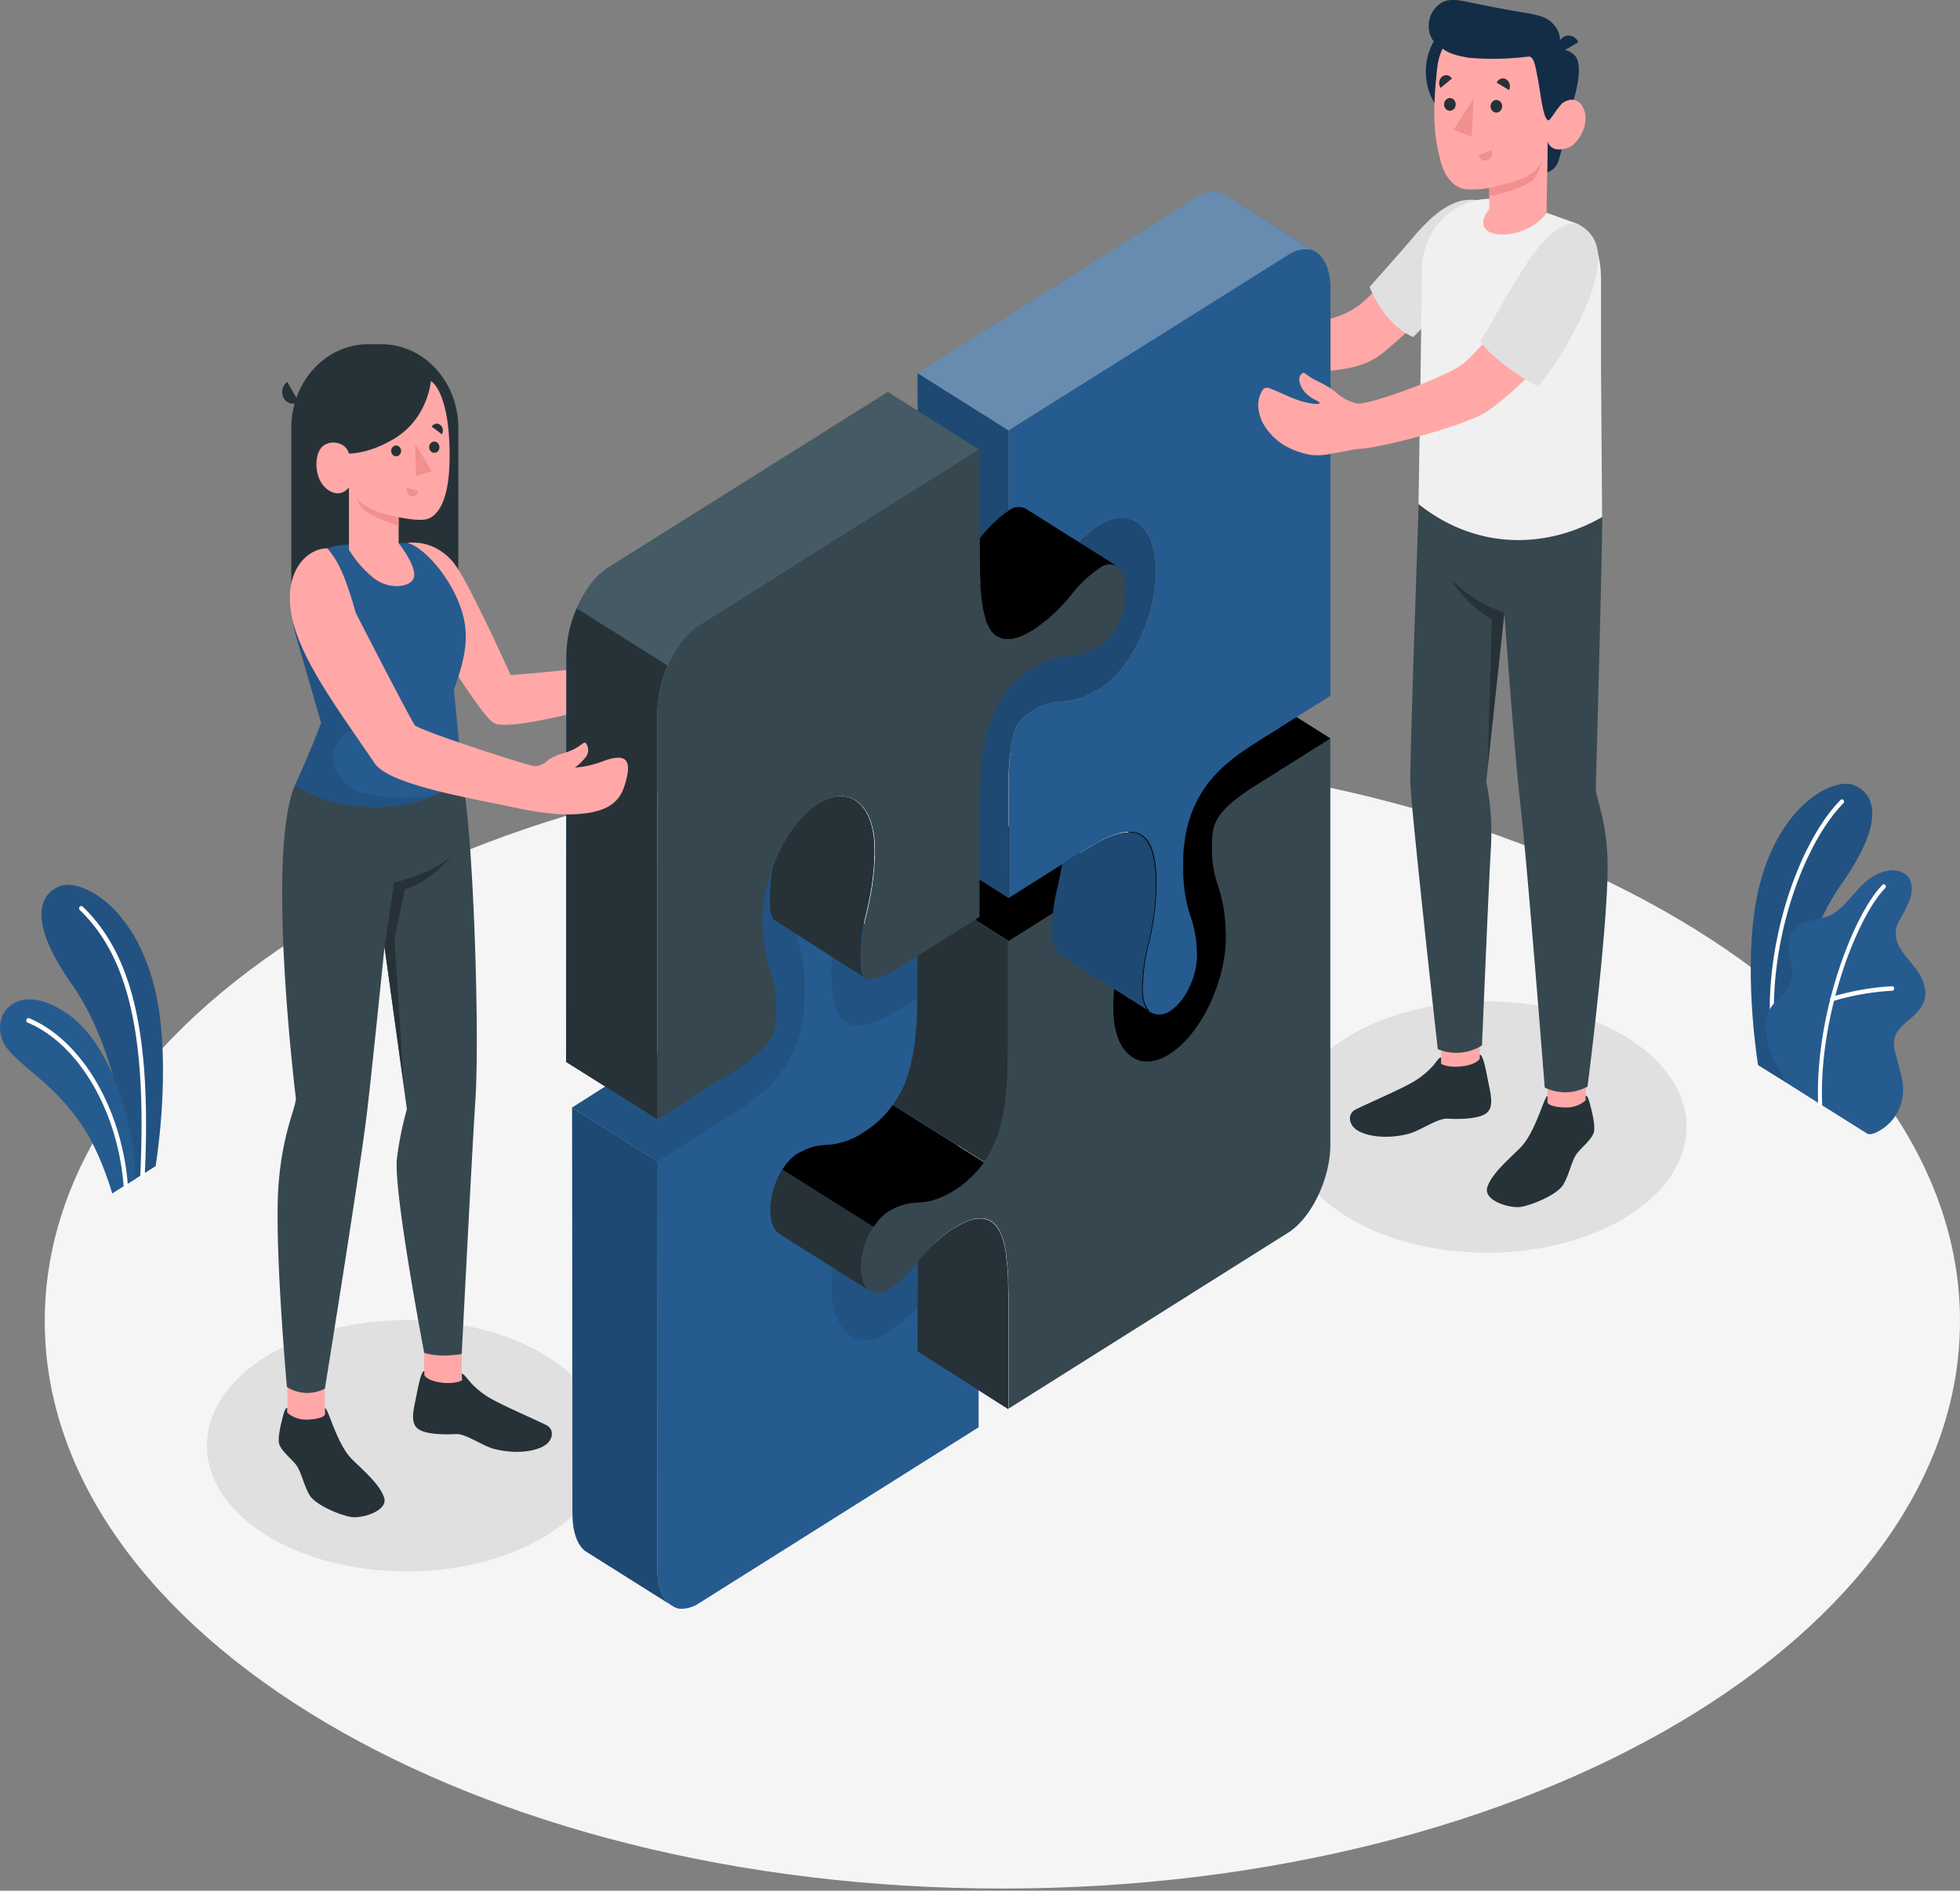
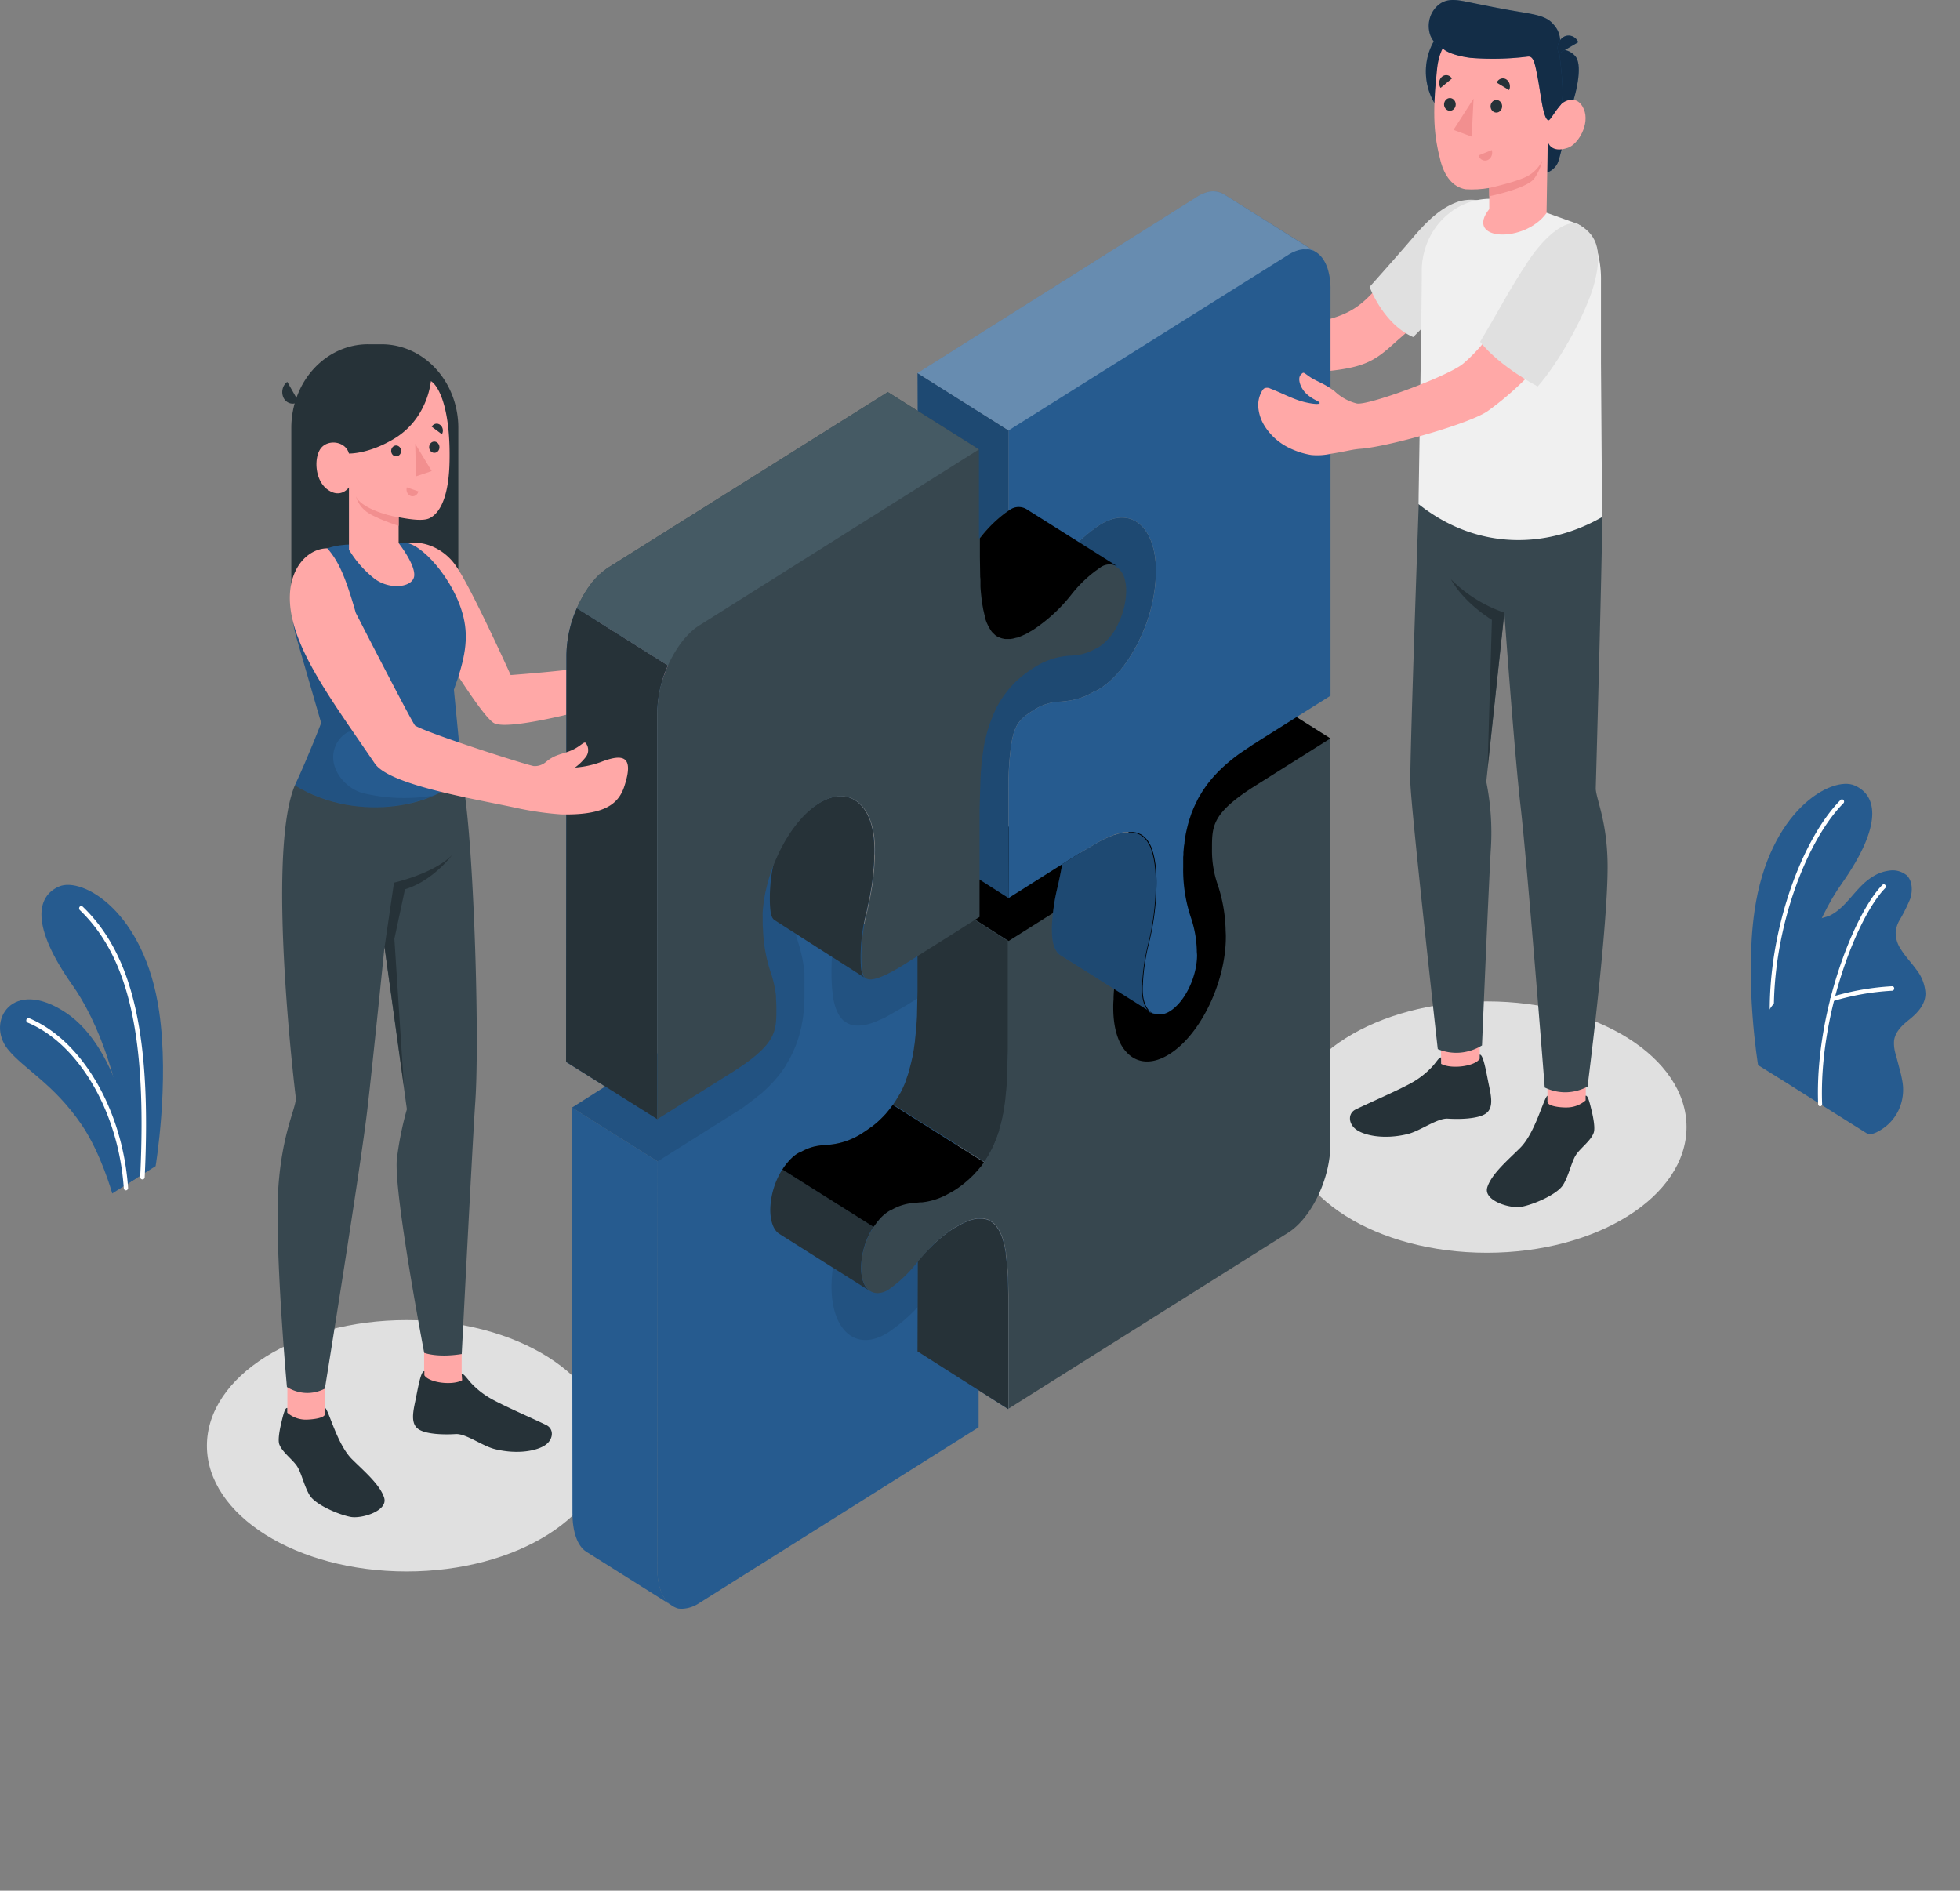
<svg xmlns="http://www.w3.org/2000/svg" width="198" height="191" fill="none">
  <rect width="100%" height="100%" fill="#808080" stroke="none" />
-   <path d="M101.26 190.782c53.428 0 96.74-25.666 96.74-57.326 0-31.661-43.312-57.326-96.74-57.326S4.52 101.795 4.52 133.456c0 31.66 43.312 57.326 96.74 57.326z" fill="#F5F5F5" />
  <path d="M150.202 126.553c11.141 0 20.173-5.684 20.173-12.696 0-7.013-9.032-12.697-20.173-12.697-11.142 0-20.174 5.684-20.174 12.697 0 7.012 9.032 12.696 20.174 12.696zM41.075 158.75c11.142 0 20.174-5.685 20.174-12.697s-9.032-12.696-20.174-12.696c-11.14 0-20.173 5.684-20.173 12.696s9.032 12.697 20.173 12.697z" fill="#E0E0E0" />
  <path d="M180.518 109.415l-2.916-1.815s-1.397-8.397-.354-15.61c1.47-10.146 7.807-13.65 10.112-12.64 2.306 1.009 2.842 4.017-1.297 9.9-2.47 3.438-5.606 10.745-5.545 20.165z" fill="#265B8F" />
-   <path opacity=".1" d="M180.518 109.415l-2.916-1.815s-1.397-8.397-.354-15.61c1.47-10.146 7.807-13.65 10.112-12.64 2.306 1.009 2.842 4.017-1.297 9.9-2.47 3.438-5.606 10.745-5.545 20.165z" fill="#000" />
  <path d="M179.129 105.285h.03a.21.21 0 00.141-.082.243.243 0 00.045-.168c-.951-9.533 2.829-19.801 6.877-23.889a.237.237 0 00.067-.159.24.24 0 00-.056-.164.202.202 0 00-.146-.073.2.2 0 00-.15.061c-4.118 4.144-7.972 14.616-7.007 24.276a.24.24 0 00.067.138.2.2 0 00.132.06z" fill="#fff" />
  <path d="M188.602 114.502c.459.288 1.406-.339 1.769-.608a4.656 4.656 0 001.462-1.824 4.87 4.87 0 00.368-2.697 12.564 12.564 0 00-.312-1.415c-.125-.471-.246-.942-.367-1.39a3.782 3.782 0 01-.186-1.415c.108-.943.865-1.617 1.587-2.192.779-.637 1.592-1.476 1.588-2.621a4.266 4.266 0 00-.926-2.4c-.502-.693-1.099-1.306-1.553-2.037a2.96 2.96 0 01-.528-1.782 3.04 3.04 0 01.355-1.108c.426-.71.8-1.455 1.116-2.23.255-.802.221-1.801-.355-2.358a2.314 2.314 0 00-.86-.434 2.21 2.21 0 00-.948-.037 3.97 3.97 0 00-1.682.641c-1.67 1.014-2.621 3.168-4.39 3.946a17.55 17.55 0 01-2.12.538 2.506 2.506 0 00-1.013.454 2.772 2.772 0 00-.756.866c-.649 1.414.558 3.159.1 4.658-.407 1.33-1.592 1.839-2.254 3.036a3.047 3.047 0 00-.311 1.74 8.95 8.95 0 00.67 2.942c.434.922.93 1.808 1.484 2.65.004.019 7.989 5.035 8.062 5.077z" fill="#265B8F" />
  <path d="M183.869 111.758a.199.199 0 00.147-.071.24.24 0 00.044-.076.237.237 0 00.012-.088c-.341-8.991 3.543-18.916 6.372-21.801a.222.222 0 00.047-.072.253.253 0 00.004-.174.215.215 0 00-.188-.146.194.194 0 00-.149.062c-2.885 2.942-6.847 13.031-6.488 22.159a.233.233 0 00.064.145c.036.038.085.06.135.062z" fill="#fff" />
  <path d="M185.107 101.136h.06a25.535 25.535 0 015.986-1.051.205.205 0 00.143-.074.246.246 0 00.056-.162.223.223 0 00-.064-.16.188.188 0 00-.152-.057c-2.06.113-4.102.472-6.09 1.071a.192.192 0 00-.072.041.246.246 0 00-.075.153c-.002.03.001.06.009.088.013.046.04.085.076.112a.19.19 0 00.123.039z" fill="#fff" />
  <path d="M12.822 119.627l2.898-1.824s1.406-8.397.359-15.611c-1.466-10.146-7.785-13.644-10.108-12.64-2.323 1.004-2.842 4.017 1.297 9.901 2.47 3.437 5.632 10.759 5.554 20.174z" fill="#265B8F" />
-   <path opacity=".1" d="M12.822 119.627l2.898-1.824s1.406-8.397.359-15.611c-1.466-10.146-7.785-13.644-10.108-12.64-2.323 1.004-2.842 4.017 1.297 9.901 2.47 3.437 5.632 10.759 5.554 20.174z" fill="#000" />
  <path d="M14.365 119.142a.211.211 0 01-.148-.078.246.246 0 01-.055-.167c.683-14.145-1.142-22.193-6.108-26.969a.252.252 0 01-.062-.167c0-.062.022-.122.062-.167a.212.212 0 01.154-.068c.057 0 .112.024.153.068 5.074 4.88 6.947 13.059 6.255 27.345a.244.244 0 01-.086.16.217.217 0 01-.078.04.21.21 0 01-.087.003z" fill="#fff" />
  <path d="M13.7 119.071c.06-3.036-1.562-13.093-7.02-16.751-5.46-3.659-8.11.9-5.9 3.663 1.622 2.023 4.64 3.484 7.482 7.666 1.951 2.876 3.076 6.917 3.076 6.917l2.361-1.495z" fill="#265B8F" />
  <path d="M12.722 120.25a.208.208 0 01-.149-.064.245.245 0 01-.068-.158c-.523-7.666-4.515-14.545-9.71-16.723a.22.22 0 01-.12-.125.252.252 0 01.04-.26.216.216 0 01.152-.074.202.202 0 01.084.016c5.359 2.249 9.45 9.293 9.987 17.133a.257.257 0 01-.053.174.218.218 0 01-.15.081h-.013z" fill="#fff" />
  <path d="M122.705 29.643c.658.589 1.41.895 2.275 1.81a5.11 5.11 0 002.012 1.523c.999.434 1.937.306 4.71-.18 3.386-.588 4.844-1.21 6.306-2.569 1.709-1.588 5.532-6.383 7.379-8.265 1.955-1.99 4.641-1.22 4.641-1.22a31.756 31.756 0 01-3.668 8.288c-1.479 2.296-4.243 4.498-5.493 5.63-2.003 1.814-3.067 2.53-7.461 2.894-3.318.273-3.759.358-6.488.273-.982-.033-1.592-.042-3.201-.188a9.083 9.083 0 01-2.063-.392 7.233 7.233 0 01-2.163-.942 6.219 6.219 0 01-2.05-2.509 4.321 4.321 0 01-.38-1.805 2.81 2.81 0 01.597-1.716.716.716 0 01.276-.222.774.774 0 01.602.141c1.038.58 2.084 1.382 3.174 1.84.917.381 1.618.518 1.549.315-.069-.203-.623-.387-1.194-1.09-.571-.702-.714-1.678-.346-1.984.368-.306.346-.226.986.368z" fill="#FFA8A7" />
  <path d="M150.815 20.727a4.702 4.702 0 00-3.361-.4c-1.708.537-3.079 1.753-4.71 3.663-1.63 1.91-4.386 4.993-4.386 4.993s1.359 3.738 4.404 5.068l6.384-6.436 1.669-6.888z" fill="#E0E0E0" />
  <path d="M160.196 106.157h-3.871v7.223h3.871v-7.223zm-10.713 1.82l-3.866.147-.195-7.643 4.061-.146v7.642z" fill="#FFA8A7" />
  <path d="M161.858 52.236c0 4.026-.654 27.458-.654 27.458.087 1.16 1.112 3.22 1.194 7.397.113 6.054-2.024 22.678-2.024 22.678a4.76 4.76 0 01-2.153.573 4.727 4.727 0 01-2.172-.479s-1.756-22.536-2.453-28.528c-.605-5.234-1.63-19.444-1.63-19.444l-1.821 17.077c.443 2.2.601 4.456.467 6.704-.182 2.772-.9 19.939-.9 19.939a4.97 4.97 0 01-2.196.728 4.872 4.872 0 01-2.272-.356s-2.729-24.474-2.772-27.015c-.052-2.9 1.007-32.503 1.007-32.503l18.379 5.77z" fill="#37474F" />
  <path d="M159.301 22.599c.853.412 1.522 1.172 1.865 2.117a10.7 10.7 0 01.566 3.644v8.265l.113 15.61c-5.558 3.192-12.617 3.404-18.547-1.315 0 0 .333-20.09.333-23.375v-.472c.216-4.715 4.455-7.916 8.65-6.747l3.521 1.01 3.521 1.263h-.022z" fill="#F0F0F0" />
-   <path d="M150.584 12.878c2.86-.735 4.631-3.859 3.956-6.976-.675-3.117-3.541-5.047-6.4-4.312-2.86.736-4.631 3.86-3.956 6.976.675 3.118 3.54 5.048 6.4 4.312z" fill="#265B8F" />
+   <path d="M150.584 12.878c2.86-.735 4.631-3.859 3.956-6.976-.675-3.117-3.541-5.047-6.4-4.312-2.86.736-4.631 3.86-3.956 6.976.675 3.118 3.54 5.048 6.4 4.312" fill="#265B8F" />
  <path opacity=".5" d="M150.584 12.878c2.86-.735 4.631-3.859 3.956-6.976-.675-3.117-3.541-5.047-6.4-4.312-2.86.736-4.631 3.86-3.956 6.976.675 3.118 3.54 5.048 6.4 4.312z" fill="#000" />
  <path d="M158.556 11.345s-.865 4.418-1.206 5.139a1.884 1.884 0 01-1.06.943l.061-3.107 2.205-2.975z" fill="#265B8F" />
  <path opacity=".5" d="M158.556 11.345s-.865 4.418-1.206 5.139a1.884 1.884 0 01-1.06.943l.061-3.107 2.205-2.975z" fill="#000" />
  <path d="M157.475 5.023c.302-.039.608-.001.894.109.287.11.546.29.758.527.71.787.312 3.263-.57 5.686l-1.622.207.54-6.53z" fill="#265B8F" />
  <path opacity=".5" d="M157.475 5.023c.302-.039.608-.001.894.109.287.11.546.29.758.527.71.787.312 3.263-.57 5.686l-1.622.207.54-6.53z" fill="#000" />
  <path d="M156.446 11.552c.324.213.791-.471 1.189-.942.398-.472 1.73-1.085 2.366.42.636 1.503-.575 3.55-1.609 3.903-1.778.608-2.042-.637-2.042-.637l-.116 7.223c-2.211 3.088-8.344 2.83-5.788-.4v-2.127c-.792.137-1.595.181-2.396.132-1.297-.221-2.132-1.343-2.53-2.885-.636-2.48-.865-4.48-.337-9.354.592-5.342 6.293-5.398 9.372-3.3 3.08 2.098 1.891 7.967 1.891 7.967z" fill="#FFA8A7" />
  <path d="M156.447 12.146c.165 0 .788-1.122 1.19-1.522.562-.557-.16-5.601-.16-5.601a2.59 2.59 0 00.079-1.364 2.449 2.449 0 00-.62-1.187c-.77-.943-2.054-1.023-4.252-1.414-1.15-.198-2.898-.547-4.048-.783-1.371-.278-2.509-.57-3.46.349a2.693 2.693 0 00-.772 1.368 2.866 2.866 0 00.097 1.602 2.614 2.614 0 001.354 1.39s.597.58 2.681.859a28.39 28.39 0 005.77-.123c.606-.09.736.552 1.06 2.292.294 1.532.532 4.125 1.081 4.134z" fill="#265B8F" />
  <path opacity=".5" d="M156.447 12.146c.165 0 .788-1.122 1.19-1.522.562-.557-.16-5.601-.16-5.601a2.59 2.59 0 00.079-1.364 2.449 2.449 0 00-.62-1.187c-.77-.943-2.054-1.023-4.252-1.414-1.15-.198-2.898-.547-4.048-.783-1.371-.278-2.509-.57-3.46.349a2.693 2.693 0 00-.772 1.368 2.866 2.866 0 00.097 1.602 2.614 2.614 0 001.354 1.39s.597.58 2.681.859a28.39 28.39 0 005.77-.123c.606-.09.736.552 1.06 2.292.294 1.532.532 4.125 1.081 4.134z" fill="#000" />
  <path d="M157.472 5.414l1.968-1.15a1.177 1.177 0 00-.261-.374 1.055 1.055 0 00-.373-.234.999.999 0 00-.841.07 1.263 1.263 0 00-.557.736c-.092.315-.069.655.064.952z" fill="#265B8F" />
  <path opacity=".5" d="M157.472 5.414l1.968-1.15a1.177 1.177 0 00-.261-.374 1.055 1.055 0 00-.373-.234.999.999 0 00-.841.07 1.263 1.263 0 00-.557.736c-.092.315-.069.655.064.952z" fill="#000" />
  <path d="M150.434 18.992s2.919-.641 3.94-1.235a3.513 3.513 0 001.427-1.528 5.17 5.17 0 01-.8 1.792c-.748 1.042-4.55 1.806-4.55 1.806l-.017-.835z" fill="#F28F8F" />
  <path d="M150.577 10.756a.683.683 0 00.107.348c.066.102.158.18.265.226a.539.539 0 00.336.029.575.575 0 00.295-.179.656.656 0 00.155-.326.698.698 0 00-.036-.365.633.633 0 00-.215-.283.551.551 0 00-.323-.106.573.573 0 00-.415.197.685.685 0 00-.169.459zm.618-2.41l1.255.755a.885.885 0 00.051-.606.81.81 0 00-.345-.479.64.64 0 00-.545-.059.689.689 0 00-.245.149.767.767 0 00-.171.24z" fill="#263238" />
  <path d="M150.698 15.16l-1.337.546c.03.097.078.186.14.263a.703.703 0 00.223.182.657.657 0 00.546.027.78.78 0 00.401-.416.88.88 0 00.027-.603z" fill="#F28F8F" />
  <path d="M145.53 8.88l1.142-.944a.743.743 0 00-.197-.217.632.632 0 00-.54-.105.667.667 0 00-.254.129.834.834 0 00-.288.534.869.869 0 00.137.602zm.35 1.692a.67.67 0 00.11.35c.067.102.16.18.268.225a.543.543 0 00.338.027.578.578 0 00.295-.18.664.664 0 00.155-.33.696.696 0 00-.037-.366.631.631 0 00-.216-.284.554.554 0 00-.325-.107.562.562 0 00-.421.199.69.69 0 00-.167.466z" fill="#263238" />
  <path d="M148.86 9.968l-.191 3.838-1.838-.683 2.029-3.155z" fill="#F28F8F" />
  <path d="M156.325 111.296v-.603c-.372.179-1.232 3.772-2.768 5.28-1.22 1.217-2.885 2.617-3.309 3.97-.424 1.353 2.319 2.183 3.46 1.966 1.324-.259 3.621-1.273 4.2-2.216.58-.943.844-2.333 1.298-3.026.454-.694 1.548-1.462 1.799-2.264.139-.438-.026-1.414-.22-2.211-.195-.797-.372-1.565-.606-1.499v.471a2.908 2.908 0 01-1.938.712c-.549.015-1.92-.108-1.916-.58zm-10.748-4.474c-.203 0-.368.316-.809.839a8.508 8.508 0 01-2.275 1.787c-1.449.788-4.269 2.004-5.545 2.631-.796.391-.757 1.443.065 2.037.822.594 2.811 1.028 5.19.448 1.298-.321 2.993-1.627 4.066-1.556 1.073.071 3.075.052 3.867-.542.791-.594.475-1.863.251-2.956-.243-1.189-.55-3.046-.909-2.961v.41c-.467.768-2.867 1.08-3.893.514l-.008-.651zm6.392-44.931a14.08 14.08 0 01-5.389-3.366s1.038 2.122 4.131 4.097l-.433 14.912 1.691-15.643zM37.172 34.777h1.38c2.054 0 4.025.89 5.477 2.473 1.453 1.584 2.27 3.732 2.27 5.971v17.916h-16.87V43.22c0-2.24.817-4.387 2.27-5.97 1.452-1.584 3.423-2.474 5.477-2.474h-.004z" fill="#263238" />
  <path d="M36.619 149.217l-1.086-1.052c-1.05-1.046-1.851-2.828-2.314-4.026a6.203 6.203 0 01-.398-2.178v-2.357h-3.789v3.922c.182.858 1.925 3.145 2.911 4.635.666.999 1.925 2.267 3.43 2.489 1.44.236 2.171-.255 1.246-1.433zm10.956-6.29a.929.929 0 00.272-.264c.294-.443.06-.683-.156-1.037a9.538 9.538 0 01-.648-1.542 19.182 19.182 0 01-.407-1.31v-3.225h-3.793v3.937c.194.943.964 1.805 1.466 2.536.39.566 1.393.854 1.998.995.266.074.541.095.813.061a1.16 1.16 0 00.455-.151z" fill="#FFA8A7" />
  <path d="M29.785 79.34c-2.941 7.002.108 31.659.108 31.659-.09 1.137-1.298 3.371-1.73 8.369-.523 5.908.822 20.745.822 20.745a3.873 3.873 0 001.9.6 3.83 3.83 0 001.936-.435s3.612-22.338 4.29-28.213c.594-5.125 1.731-16.393 1.731-16.393l2.262 16.388a32.895 32.895 0 00-1.016 5.064c-.307 3.451 2.764 19.538 2.764 19.538s1.297.523 3.793.122c0 0 1.085-21.343 1.371-25.506.48-6.988-.25-28.817-1.427-32.951L29.785 79.34z" fill="#37474F" />
  <path d="M38.85 95.667l.951-6.501s4.04-.915 5.87-2.791c0 0-1.92 2.607-4.758 3.46l-1.073 5.003.96 14.851-1.95-14.022zm-6.015 47.152v-.599c.363.175 1.21 3.692 2.72 5.186 1.199 1.193 2.838 2.57 3.253 3.899.415 1.33-2.28 2.146-3.4 1.933-1.297-.254-3.555-1.254-4.122-2.178-.566-.924-.835-2.291-1.297-2.97-.463-.679-1.523-1.433-1.782-2.206-.139-.43.026-1.377.216-2.174.19-.797.368-1.537.597-1.471v.472a2.87 2.87 0 001.899.702c.57-.009 1.92-.132 1.916-.594zm13.802-4.045c.194 0 .432.33.865.844a8.371 8.371 0 002.236 1.754c1.423.778 4.191 1.97 5.446 2.588.782.382.744 1.414-.065 1.999-.81.585-2.76 1.009-5.104.438-1.298-.311-2.941-1.598-3.997-1.527-1.055.071-3.028.052-3.797-.533-.77-.584-.467-1.829-.247-2.899.242-1.17.54-2.994.895-2.914v.405c.459.755 2.816 1.061 3.82.505l-.052-.66z" fill="#263238" />
  <path d="M41.247 54.833a5.033 5.033 0 012.695.495 5.542 5.542 0 012.132 1.863c1.519 2.159 5.515 11.004 5.515 11.004s8.776-.641 9.196-1.193c.42-.552.186-1.674.069-2.291-.117-.618-.307-1.985-.433-2.358-.22-.674.693-.471 1.229.137.536.608.774 1.853 1.042 2.065.268.212 2.306-2.357 3.292-3.578.986-1.221 1.453-2.094 2.115-1.585.48.368.173 1.099-.537 2.155-.33.451-.637.923-.916 1.415-.083.193.177.344.28.443.195.188.533.495.559.787a2.88 2.88 0 00.026.472c.09.353.493.518.605.862.082.25 0 .528.035.788.03.165.117.316.142.471a1.25 1.25 0 01-.067.49 1.163 1.163 0 01-.248.415c-.697.9-1.644 1.245-2.556 1.797-.757.471-1.536.655-2.41 1.08-.873.424-11.54 3.432-13.136 2.465-1.596-.966-7.716-11.442-7.716-11.442-2.387-4.315-.913-6.757-.913-6.757z" fill="#FFA8A7" />
  <path d="M34.971 55.022c-3.767.283-4.031 2.268-4.974 4.437-.722 1.654-.485 3.625.065 5.35l2.383 8.228s-1.233 3.243-2.66 6.303c6.592 4.013 14.823 1.886 16.804-1.023.086-.622-.433-5.473-.736-8.646 1.16-3.174 1.467-5.187.978-7.285-.913-3.894-4.442-7.69-6.004-7.543l-5.856.179z" fill="#265B8F" />
  <path d="M29.02 38.572l1.142 2a.997.997 0 01-.388.18.966.966 0 01-.421 0 1.009 1.009 0 01-.388-.18 1.11 1.11 0 01-.291-.33 1.341 1.341 0 01-.132-.91c.064-.31.235-.582.478-.76z" fill="#263238" />
  <path d="M43.531 38.497c.891.57 1.99 3.013 1.882 8.138-.091 4.337-1.384 5.412-2.029 5.718-.644.307-1.899.123-3.114-.099v2.608s1.678 2.126 1.574 3.3c-.104 1.174-2.426 1.476-3.996.311a10.738 10.738 0 01-2.596-2.947v-6.294s-.817 1.193-2.162.222c-1.345-.971-1.393-3.376-.614-4.243.778-.868 2.46-.59 2.772.603 0 0 1.938.076 4.52-1.466a7.502 7.502 0 002.522-2.436 8.331 8.331 0 001.241-3.415z" fill="#FFA8A7" />
  <path d="M40.52 45.54a.583.583 0 01-.079.304.516.516 0 01-.22.205.463.463 0 01-.286.04.487.487 0 01-.26-.14.56.56 0 01-.145-.272.593.593 0 01.017-.315.546.546 0 01.173-.252.482.482 0 01.272-.107.47.47 0 01.197.035.522.522 0 01.286.291.599.599 0 01.045.212z" fill="#263238" />
  <path d="M41.1 49.232l1.163.406a.682.682 0 01-.104.238.62.62 0 01-.182.175.566.566 0 01-.47.058.66.66 0 01-.37-.347.755.755 0 01-.038-.53z" fill="#F28F8F" />
  <path d="M44.642 43.867l-1.03-.764a.627.627 0 01.165-.19.567.567 0 01.46-.102.568.568 0 01.219.104.708.708 0 01.269.435.757.757 0 01-.083.517zm-.251 1.283a.592.592 0 01-.122.402.509.509 0 01-.157.132.47.47 0 01-.192.055.484.484 0 01-.298-.068.548.548 0 01-.212-.238.61.61 0 01.071-.63.515.515 0 01.259-.175.478.478 0 01.303.013.524.524 0 01.246.196.6.6 0 01.102.312z" fill="#263238" />
  <path d="M41.946 44.834l.078 3.286 1.587-.533-1.665-2.754zm-1.677 7.42c-1.298-.183-3.893-1.008-4.326-2.145.163.576.484 1.084.922 1.452.787.736 3.404 1.56 3.404 1.56v-.867z" fill="#F28F8F" />
  <path opacity=".1" d="M36.657 80.118c-1.795-.471-3.616-2.602-2.794-4.69a2.889 2.889 0 011.146-1.392.96.96 0 011.198.142c-.865-.618-2.349-3.621-2.548-4.715l-1.016-3.696a6.611 6.611 0 01.203-2.518l-2.651-3.338-.489.368c-.432 1.447-.104 3.083.355 4.53l2.383 8.228s-1.233 3.243-2.66 6.303a15.99 15.99 0 006.941 2.17c2.43.174 4.865-.222 7.142-1.16a17.7 17.7 0 01-7.21-.232z" fill="#000" />
  <path d="M67.79 162.144l-8.572-5.393c-.891-.575-1.389-2.018-1.389-3.876l-.034-40.984 8.65 5.436-.034 41.116c-.013 1.811.523 3.103 1.38 3.701z" fill="#265B8F" />
-   <path opacity=".2" d="M67.79 162.144l-8.572-5.393c-.891-.575-1.389-2.018-1.389-3.876l-.034-40.984 8.65 5.436-.034 41.116c-.013 1.811.523 3.103 1.38 3.701z" fill="#000" />
  <path d="M67.852 162.182l-.061-.038c-.865-.598-1.393-1.885-1.393-3.701l.035-41.116-8.65-5.436 7.469-4.748.07-.043 1.059-.669 1.194-.905.047-.033.048-.038c.065-.047.117-.099.173-.146l.07-.052.207-.17.199-.17c.054-.056.11-.108.168-.155l.065-.057.06-.056c.113-.095.221-.198.325-.297l.165-.165.06-.071c.203-.203.407-.424.593-.646l.069-.071a7.93 7.93 0 00.22-.268c.037-.043.07-.088.1-.137a.855.855 0 00.095-.118v-.033l.026-.042.048-.057.229-.316c.06-.094.125-.193.181-.292l.048-.061v-.029a10.5 10.5 0 00.415-.716l.022-.043c.047-.104.1-.198.147-.302l.073-.146c.061-.127.117-.254.17-.386l.094-.241c.038-.078.07-.16.096-.245.031-.066.058-.136.077-.207.022-.066.052-.142.074-.208.056-.165.104-.335.156-.509.039-.137.082-.283.116-.43v-.06c.044-.156.074-.316.104-.472v-.052c0-.122.052-.25.074-.382.03-.179.065-.386.086-.58v-.23a.196.196 0 000-.052 1.384 1.384 0 010-.132c.022-.231.04-.472.056-.68v-.363c0-.339.01-.683.026-1.032v-.976a.581.581 0 000-.09.609.609 0 000-.089v-.127c0-.175-.021-.344-.034-.5v-.028c0-.151-.03-.293-.043-.43a14.53 14.53 0 00-.36-1.885c-.099-.377-.207-.722-.302-1.047a11.514 11.514 0 01-.528-2.287c0-.155-.035-.315-.047-.47-.013-.156 0-.364-.03-.557v-.085a.727.727 0 010-.137 1.753 1.753 0 010-.297c0-2.173 1.21-4.715 2.711-5.657.149-.096.31-.17.476-.217.107-.032.218-.051.329-.057.106-.014.213-.014.32 0 .051.008.102.02.151.038.151.049.296.117.433.202l8.802 5.465c.05.031.1.066.147.104.51.424.796 1.23.796 2.277 0 .141 0 .287-.026.514v.06c-.06 1.362-.26 2.71-.597 4.022-.074.335-.147.67-.216 1.024-.03.118-.052.24-.074.358-.078.358-.147.73-.203 1.132a8.03 8.03 0 00-.056.396l6.055-3.74 8.65 5.437v10.815c0 3.037-.212 5.064-.644 6.195-.303.783-.766 1.273-1.834 1.943-.839.564-1.8.875-2.785.9-.312 0-.606.062-.904.104l-.35.066a6.871 6.871 0 00-.978.283l-.173.071a9.214 9.214 0 00-.956.471.563.563 0 00-.113.066h-.03l-.052.028c-.117.057-.25.128-.39.213a10.672 10.672 0 00-3.187 3.422 16.257 16.257 0 00-1.137 2.207 18.33 18.33 0 00-.788 2.239l.476-.551c.45-.552.93-1.075 1.436-1.565a8.874 8.874 0 011.363-1.057c.692-.433 1.245-.782 1.656-.504l8.573 5.568.1.08a.59.59 0 01.064.08.102.102 0 01.035.047.552.552 0 01.065.1v.023c.026.045.05.092.069.142.22.509.368 1.414.433 2.932v12.937l-28.245 17.775a3.292 3.292 0 01-1.513.546 2.56 2.56 0 01-.51 0 .493.493 0 01-.165-.037 2.098 2.098 0 01-.576-.288z" fill="#265B8F" />
  <path opacity=".1" d="M89.517 122.277l8.564 5.568c-.406-.283-.964.076-1.656.509a8.613 8.613 0 00-1.358 1.056c-.51.487-.991 1.008-1.44 1.561a17.515 17.515 0 01-3.388 3.272 7.096 7.096 0 01-.553.387c-3.136 1.975-5.688-.128-5.688-4.687.016-1.357.215-2.704.593-3.998.16-.184.311-.368.467-.542.45-.552.93-1.075 1.436-1.565.42-.399.875-.752 1.358-1.057.696-.433 1.258-.782 1.665-.504zM84.18 95.238l6.085-3.743 8.65 5.44-7.435 4.678-2.236 1.273h-.047l-.16.075-.083.033-.372.165-.207.08-.056.024c-.121.042-.238.089-.35.122l-.243.071c-.125.038-.242.061-.359.085h-.039l-.16.028a3.489 3.489 0 01-.433.038h-.138a2.495 2.495 0 01-.502-.057l-.086-.023a2.404 2.404 0 01-.372-.146.388.388 0 01-.1-.057 2.807 2.807 0 01-.311-.226h-.022l-.073-.071a2.46 2.46 0 01-.303-.373l-.043-.056a4.442 4.442 0 01-.51-1.278l-.022-.08a8.928 8.928 0 01-.134-.731v-.127c-.04-.283-.07-.585-.087-.891a16.996 16.996 0 01-.034-1.113c-.013-1.05.048-2.1.181-3.14zm-17.747 22.089l-8.65-5.436 7.469-4.748.065-.043h.026l1.06-.669 1.198-.905.043-.033.047-.038c.065-.047.117-.099.174-.146l.064-.052.212-.17.2-.17c.054-.056.11-.108.168-.155l.065-.057.06-.056c.113-.095.221-.198.325-.297l.164-.165.06-.071c.204-.203.407-.424.593-.646l.07-.071c.077-.091.15-.18.22-.268a.997.997 0 00.1-.137c.034-.038.06-.08.09-.118l.026-.033.03-.038.044-.061c.078-.104.16-.207.23-.316l.185-.287.043-.066v-.029a8.3 8.3 0 00.23-.382c.073-.127.125-.221.186-.334v-.048c.051-.099.103-.193.151-.297a1.45 1.45 0 00.078-.146c.052-.132.112-.259.164-.386l.095-.241c.035-.075.065-.155.1-.24a1.83 1.83 0 00.073-.212c.022-.076.052-.142.074-.208.056-.17.104-.33.156-.509.038-.137.082-.283.116-.43v-.06c.035-.151.074-.316.104-.472v-.047c.022-.132.048-.255.07-.387.03-.179.064-.386.086-.58v-.23a.188.188 0 000-.052v-.137c.026-.236.043-.472.056-.674v-.364c0-.339.009-.683.026-1.032v-1.065a.637.637 0 000-.09v-.127c0-.175-.022-.344-.034-.5v-.033l-.04-.424a14.497 14.497 0 00-.358-1.886c-.096-.382-.204-.726-.303-1.047a11.497 11.497 0 01-.528-2.287c0-.155-.035-.315-.047-.471-.014-.155 0-.358-.026-.556v-.227a1.753 1.753 0 010-.297c0-2.173 1.21-4.714 2.712-5.657.148-.096.308-.169.475-.217.108-.032.218-.051.329-.057a.906.906 0 01.32 0c.052.008.102.02.152.038.15.049.296.117.432.203l8.772 5.469a1.293 1.293 0 00-.602-.198 1.726 1.726 0 00-.458.042 2.303 2.303 0 00-.714.311 4.03 4.03 0 00-.73.609 7.066 7.066 0 00-1.415 2.277c-.078.184-.138.372-.203.566a8.21 8.21 0 00-.204.825 6.822 6.822 0 00-.147 1.367v.481c.018.764.118 1.524.299 2.263.026.122.06.24.09.358l.208.707c.1.326.208.665.307 1.047.035.132.065.264.096.396.03.132.06.278.095.424.096.492.166.99.212 1.49v.024a2.478 2.478 0 000 .25v.561a1.18 1.18 0 010 .174v1.287c0 .175 0 .344-.022.519v.358c0 .222-.03.448-.056.674 0 .109-.026.213-.04.326v.089l-.09.59-.078.382v.047c0 .089-.035.179-.06.273-.026.094-.044.179-.065.259-.022.081 0 .076-.022.114a2.36 2.36 0 00-.09.32c-.048.17-.1.34-.156.505-.057.165-.1.283-.148.419a6.81 6.81 0 01-.19.472l-.177.396c-.035.07-.07.151-.108.221l-.108.222-.026.047a1.646 1.646 0 01-.091.17l-.03.056a.656.656 0 01-.065.104 11.66 11.66 0 01-.225.387v.028l-.044.066c-.028.049-.06.097-.095.141a1.508 1.508 0 01-.09.142l-.083.118c-.045.07-.094.138-.147.202l-.043.062-.048.07-.1.128-.03.038c0 .028-.043.061-.069.089l-.112.137c-.03.042-.07.085-.108.132l-.065.071a8.03 8.03 0 01-.597.645l-.06.071-.17.165a4.874 4.874 0 01-.32.302l-.06.052-.03.033-.03.028-.17.151-.432.339-.065.057-.172.141-.096.071-1.198.905-1.06.67-.034.028-.07.038-7.391 4.649z" fill="#000" />
  <path d="M99.431 117.369l-9.208-5.794.203-.307.022-.028.1-.156c.146-.235.284-.471.432-.721l.038-.075c.135-.26.264-.543.39-.84.026-.07.056-.141.082-.217v-.047c.065-.169.143-.372.216-.598.035-.099.065-.198.1-.307v-.061c.052-.17.103-.34.147-.514.043-.175.073-.278.108-.424.034-.147.07-.316.108-.472.039-.155.06-.311.087-.471.025-.161.056-.297.077-.444v-.07c.026-.142.048-.293.07-.443.021-.151.021-.175.034-.26v-.094a34.93 34.93 0 00.2-2.405v-.094l.047-2.315V89.203l9.174 5.856v11.014l-.048 2.319v.09c-.039.858-.099 1.65-.19 2.4v.099c0 .089-.022.174-.035.264-.013.089-.039.297-.065.438v.066c-.021.156-.047.297-.073.448-.026.151-.061.306-.095.471-.035.165-.065.321-.1.472-.034.151-.073.288-.108.424a7.707 7.707 0 01-.151.509v.071c-.031.099-.065.208-.1.307-.069.216-.151.424-.216.598l-.022.043-.078.217c-.125.292-.255.575-.389.844l-.039.075a17.97 17.97 0 01-.41.721 1.186 1.186 0 01-.105.147v.033l-.203.24zm-6.744 19.146l.026-9.089-.13.146a21.2 21.2 0 011.112-1.259l.065-.066.112-.118.078-.047a13.041 13.041 0 012.405-1.99l.095-.052h.022l.064-.042c.208-.127.433-.24.619-.349.056-.033.117-.057.173-.085l.06-.033c.139-.056.286-.127.433-.179.078-.038.151-.057.22-.085h.035c.126-.033.247-.071.36-.094.112-.024.172-.038.254-.047a1.9 1.9 0 01.32 0 1.97 1.97 0 01.243 0c.094.009.189.026.28.052h.04l.177.047c.09.034.177.079.26.132a2.234 2.234 0 01.545.434c.049.056.095.116.138.179l.03.047.026.033c.045.062.087.126.126.193.055.091.104.185.147.283.043.09.082.17.116.259.035.09.087.227.13.349.043.123.056.179.082.274.026.094.074.264.109.405l.051.236v.038c.031.155.065.315.091.471v.193c.095.665.165 1.415.212 2.296v.038l.048 2.103v11.164l-9.174-5.837zm-4.87-6.133l-9.053-5.715c-.601-.348-.951-1.263-.951-2.475a8.014 8.014 0 011.193-4.021l.173-.264c-.043.075-.095.15-.138.221l9.204 5.795a7.94 7.94 0 00-1.259 4.12c0 1.136.32 1.947.83 2.339z" fill="#265B8F" />
  <path d="M99.431 117.369l-9.208-5.794.203-.307.022-.028.1-.156c.146-.235.284-.471.432-.721l.038-.075c.135-.26.264-.543.39-.84.026-.07.056-.141.082-.217v-.047c.065-.169.143-.372.216-.598.035-.099.065-.198.1-.307v-.061c.052-.17.103-.34.147-.514.043-.175.073-.278.108-.424.034-.147.07-.316.108-.472.039-.155.06-.311.087-.471.025-.161.056-.297.077-.444v-.07c.026-.142.048-.293.07-.443.021-.151.021-.175.034-.26v-.094a34.93 34.93 0 00.2-2.405v-.094l.047-2.315V89.203l9.174 5.856v11.014l-.048 2.319v.09c-.039.858-.099 1.65-.19 2.4v.099c0 .089-.022.174-.035.264-.013.089-.039.297-.065.438v.066c-.021.156-.047.297-.073.448-.026.151-.061.306-.095.471-.035.165-.065.321-.1.472-.034.151-.073.288-.108.424a7.707 7.707 0 01-.151.509v.071c-.031.099-.065.208-.1.307-.069.216-.151.424-.216.598l-.022.043-.078.217c-.125.292-.255.575-.389.844l-.039.075a17.97 17.97 0 01-.41.721 1.186 1.186 0 01-.105.147v.033l-.203.24zm-6.744 19.146l.026-9.089-.13.146a21.2 21.2 0 011.112-1.259l.065-.066.112-.118.078-.047a13.041 13.041 0 012.405-1.99l.095-.052h.022l.064-.042c.208-.127.433-.24.619-.349.056-.033.117-.057.173-.085l.06-.033c.139-.056.286-.127.433-.179.078-.038.151-.057.22-.085h.035c.126-.033.247-.071.36-.094.112-.024.172-.038.254-.047a1.9 1.9 0 01.32 0 1.97 1.97 0 01.243 0c.094.009.189.026.28.052h.04l.177.047c.09.034.177.079.26.132a2.234 2.234 0 01.545.434c.049.056.095.116.138.179l.03.047.026.033c.045.062.087.126.126.193.055.091.104.185.147.283.043.09.082.17.116.259.035.09.087.227.13.349.043.123.056.179.082.274.026.094.074.264.109.405l.051.236v.038c.031.155.065.315.091.471v.193c.095.665.165 1.415.212 2.296v.038l.048 2.103v11.164l-9.174-5.837zm-4.87-6.133l-9.053-5.715c-.601-.348-.951-1.263-.951-2.475a8.014 8.014 0 011.193-4.021l.173-.264c-.043.075-.095.15-.138.221l9.204 5.795a7.94 7.94 0 00-1.259 4.12c0 1.136.32 1.947.83 2.339z" fill="#263238" />
  <path d="M87.895 130.415l-.06-.038c-.51-.391-.83-1.202-.83-2.32a7.942 7.942 0 011.258-4.12l-9.204-5.795c.043-.07.095-.146.138-.221a7.704 7.704 0 01.55-.684 1.66 1.66 0 01.207-.212c.178-.18.374-.339.584-.472.077-.048.156-.092.238-.132l.103-.047h.026a5.314 5.314 0 011.207-.514l.147-.037a7.48 7.48 0 011.15-.165 7.34 7.34 0 003.846-1.278l.303-.203a3.17 3.17 0 00.26-.184c.086-.066.133-.089.198-.136h.026l.32-.255.303-.259.056-.047.048-.048.034-.033.13-.122c.04-.038.087-.076.126-.118.039-.042.155-.151.233-.236l.108-.118.048-.056.19-.217c.078-.09.156-.184.23-.278l.03-.038.125-.16c.056-.085.126-.17.182-.26l9.213 5.799.164-.245v-.033c.038-.045.073-.094.104-.146.147-.245.285-.471.411-.721l.039-.076c.134-.268.264-.551.389-.844l.078-.216.022-.043c.064-.174.147-.382.216-.599a9.06 9.06 0 00.099-.306v-.071a8.4 8.4 0 00.152-.509c.047-.174.069-.278.108-.424.039-.146.069-.316.099-.472.031-.155.065-.306.095-.471.031-.165.052-.293.074-.448v-.066c.026-.142.043-.288.065-.439.021-.151.021-.174.034-.264v-.099c.091-.749.152-1.541.191-2.399v-.09l.047-2.32V95.064l-9.174-5.856 3.763-2.357 1.942-1.221 1.731-1.094.674-.415c.178-.094.338-.198.502-.283a8.762 8.762 0 011.808-.82l.19-.052c.196-.05.397-.067.597-.047.113 0 .173.108.26.165l9.282 5.752a.83.83 0 01.225.242.916.916 0 01.121.319c0 .08.039.174.056.273.017.1.026.212.039.335v1.118c0 .447 0 .853-.052 1.24v.287c0 .094 0 .184-.03.278-.03.094 0 .18-.039.273-.039.095-.022.18-.035.27-.03.174-.056.343-.086.523-.03.179-.069.344-.1.513a.06.06 0 000 .038 15.925 15.925 0 001.181-5.761c0-.278 0-.556-.026-.792a15.25 15.25 0 00-.787-4.427 10.704 10.704 0 01-.593-3.687c0-2.33 0-3.612 4.533-6.455l7.401-4.62 9.204 5.794v41.046c0 3.419-1.912 7.403-4.26 8.883L101.888 142.3v-11.155l-.048-2.102v-.038a26.816 26.816 0 00-.212-2.296v-.193c-.026-.17-.061-.33-.091-.472v-.038l-.052-.235c-.034-.142-.065-.274-.108-.406s-.052-.184-.082-.273a4.36 4.36 0 00-.13-.349c-.047-.109-.073-.17-.117-.259a2.23 2.23 0 00-.147-.283 2.068 2.068 0 00-.125-.194l-.026-.033-.03-.047a1.993 1.993 0 00-.139-.179 2.288 2.288 0 00-.545-.434 1.428 1.428 0 00-.26-.132l-.177-.047h-.038a1.588 1.588 0 00-.282-.052 2.448 2.448 0 00-.242 0 1.9 1.9 0 00-.32 0c-.082 0-.164.029-.255.047-.091.019-.234.062-.36.095h-.034c-.069.028-.142.047-.22.085-.147.051-.294.122-.433.179l-.06.033c-.057.028-.117.052-.173.085-.208.108-.411.221-.619.348l-.065.043h-.021l-.096.052a13.028 13.028 0 00-2.43 2.032l-.057.056-.112.118-.065.066c-.38.406-.731.811-1.112 1.259a13.092 13.092 0 01-2.543 2.475c-.112.085-.212.165-.307.222-.253.17-.536.281-.83.325a1.338 1.338 0 01-.55 0 1.37 1.37 0 01-.48-.188z" fill="#37474F" />
  <path d="M101.892 95.06l-9.174-5.856 3.763-2.358 1.942-1.221 1.73-1.094.675-.415c.177-.094.337-.198.501-.283a8.81 8.81 0 011.808-.82l.191-.052c.195-.05.397-.067.597-.047.112 0 .173.108.259.165l9.17 5.757a.359.359 0 00-.104-.043.268.268 0 00-.143-.033 1.332 1.332 0 00-.432 0 1.848 1.848 0 00-.359.085 12.98 12.98 0 00-2.985 1.523l-1.73 1.094-1.946 1.226-3.763 2.371z" fill="#000" />
  <path d="M113.76 106.247c-.866-.943-1.298-2.532-1.298-4.451a8.113 8.113 0 01.03-.825v-.033c0-.471.043-.91.091-1.414 0-.142.03-.278.048-.42.03-.292.069-.58.112-.848.043-.27.078-.5.121-.74.026-.128.048-.25.069-.368a64.64 64.64 0 01.338-1.608c.082-.354.155-.693.225-1.033a15.827 15.827 0 001.172-5.723c0-.278 0-.552-.03-.788a15.31 15.31 0 00-.783-4.436 10.728 10.728 0 01-.593-3.682c0-2.325 0-3.607 4.533-6.46l7.401-4.615 9.204 5.794-7.431 4.677c-4.533 2.83-4.533 4.135-4.533 6.46a10.51 10.51 0 00.593 3.686c.473 1.423.737 2.92.783 4.432 0 .236.03.51.025.783 0 4.559-2.547 9.877-5.692 11.848-1.704 1.079-3.3.99-4.385-.236zm-25.515 17.694l-9.204-5.794c.043-.071.095-.146.138-.222a7.643 7.643 0 01.55-.683c.064-.077.133-.148.207-.212.178-.181.374-.339.584-.472a2.26 2.26 0 01.238-.132l.104-.042h.026a5.226 5.226 0 011.207-.514l.147-.038a7.72 7.72 0 011.15-.165 7.332 7.332 0 003.846-1.278l.302-.202c.091-.057.173-.118.26-.184.067-.043.132-.09.194-.142h.026l.32-.254.307-.26.052-.047.048-.047.039-.033.125-.122c.04-.038.087-.076.126-.118.039-.043.155-.151.233-.236l.109-.118a.272.272 0 01.051-.052l.186-.221a6.69 6.69 0 00.23-.279l.03-.037.125-.161c.056-.084.126-.169.182-.259l9.217 5.799-.039.047c-.06.095-.125.184-.19.279-.065.094-.082.099-.121.15l-.035.038c-.138.175-.277.34-.432.495l-.087.094c-.021.029-.047.052-.065.081l-.238.235-.25.236-.035.038-.108.089a9.462 9.462 0 01-.619.519s-.026 0-.047.033a8.63 8.63 0 01-.753.523l-.268.151-.316.175a6.936 6.936 0 01-2.245.806l-.398.056h-.198l-.368.038a5.647 5.647 0 00-1.613.302c-.16.056-.33.127-.515.212a6.097 6.097 0 00-.376.198l-.109.047a2.018 2.018 0 00-.237.132 4.245 4.245 0 00-.978.882 2.369 2.369 0 00-.225.283c-.048.06-.093.123-.134.188-.074.09-.121.142-.156.198z" fill="#000" />
  <path d="M116.373 102.315l-9.226-5.808a1.178 1.178 0 01-.125-.08c-.515-.425-.753-1.307-.753-2.358-.01-.17-.01-.34 0-.51v-.06c.066-1.36.267-2.71.601-4.022.147-.674.303-1.415.433-2.174l1.998-1.258.078-.048.047-.028 1.575-.92.043-.023a11.205 11.205 0 011.531-.688h.061l.203-.07c.081-.03.163-.052.247-.067h.047c.095-.028.195-.056.294-.075l.26-.038h.532c.103.002.206.015.307.038h.039l.147.028c.119.035.237.079.35.132l.104.047a2.27 2.27 0 01.822.835c.094.148.176.306.242.471 0 .033.03.07.043.1v.032c.065.174.122.363.178.561l.034.151c.058.23.101.465.13.703l.022.108c.084.67.123 1.346.117 2.023a25.777 25.777 0 01-.779 6.072 20.66 20.66 0 00-.597 4.026v.057c0 .217-.022.373-.022.514 0 1.051.282 1.857.792 2.282l.225.047zm-14.486-11.593l-9.17-5.851V74.055c-.03-1.587.063-3.173.278-4.743.32-1.928.804-2.513 2.197-3.39a5.249 5.249 0 012.794-.9c.324-.029.631-.062.943-.113l.246-.048.433-.099c.177-.056.367-.113.566-.188.083-.026.164-.058.243-.094.317-.127.626-.275.925-.444l.039-.023a3.8 3.8 0 00.541-.293c1.704-1.07 3.304-3.177 4.386-5.77.073-.17.134-.34.199-.505l-.23.25c.295-.316.58-.655.866-1.004a17.806 17.806 0 013.382-3.263c.177-.145.363-.275.558-.391 3.136-1.98 5.692.127 5.692 4.682a16.128 16.128 0 01-1.298 6.086c-1.085 2.598-2.686 4.715-4.39 5.776a4.401 4.401 0 01-.54.287.06.06 0 01-.039 0c-.3.177-.609.335-.926.472l-.242.094c-.186.07-.375.13-.567.18-.151.042-.29.075-.432.103l-.251.047c-.307.047-.619.09-.943.113a5.185 5.185 0 00-2.79.9c-1.393.873-1.881 1.458-2.197 3.386a30.56 30.56 0 00-.286 4.752v7.12l.013 3.687z" fill="#265B8F" />
  <path d="M102.73 59.836l-9.213-5.809c-.54-.358-.787-1.848-.787-5.592l-.039-10.749 9.205 5.794v10.806c0 3.772.289 5.21.839 5.545l-.005.005z" fill="#265B8F" />
  <path opacity=".2" d="M116.373 102.315l-9.226-5.808a1.178 1.178 0 01-.125-.08c-.515-.425-.753-1.307-.753-2.358-.01-.17-.01-.34 0-.51v-.06c.066-1.36.267-2.71.601-4.022.147-.674.303-1.415.433-2.174l1.998-1.258.078-.048.047-.028 1.575-.92.043-.023a11.205 11.205 0 011.531-.688h.061l.203-.07c.081-.03.163-.052.247-.067h.047c.095-.028.195-.056.294-.075l.26-.038h.532c.103.002.206.015.307.038h.039l.147.028c.119.035.237.079.35.132l.104.047a2.27 2.27 0 01.822.835c.094.148.176.306.242.471 0 .033.03.07.043.1v.032c.065.174.122.363.178.561l.034.151c.058.23.101.465.13.703l.022.108c.084.67.123 1.346.117 2.023a25.777 25.777 0 01-.779 6.072 20.66 20.66 0 00-.597 4.026v.057c0 .217-.022.373-.022.514 0 1.051.282 1.857.792 2.282l.225.047zm-14.486-11.593l-9.17-5.851V74.055c-.03-1.587.063-3.173.278-4.743.32-1.928.804-2.513 2.197-3.39a5.249 5.249 0 012.794-.9c.324-.029.631-.062.943-.113l.246-.048.433-.099c.177-.056.367-.113.566-.188.083-.026.164-.058.243-.094.317-.127.626-.275.925-.444l.039-.023a3.8 3.8 0 00.541-.293c1.704-1.07 3.304-3.177 4.386-5.77.073-.17.134-.34.199-.505l-.23.25c.295-.316.58-.655.866-1.004a17.806 17.806 0 013.382-3.263c.177-.145.363-.275.558-.391 3.136-1.98 5.692.127 5.692 4.682a16.128 16.128 0 01-1.298 6.086c-1.085 2.598-2.686 4.715-4.39 5.776a4.401 4.401 0 01-.54.287.06.06 0 01-.039 0c-.3.177-.609.335-.926.472l-.242.094c-.186.07-.375.13-.567.18-.151.042-.29.075-.432.103l-.251.047c-.307.047-.619.09-.943.113a5.185 5.185 0 00-2.79.9c-1.393.873-1.881 1.458-2.197 3.386a30.56 30.56 0 00-.286 4.752v7.12l.013 3.687z" fill="#000" />
  <path opacity=".2" d="M102.73 59.836l-9.213-5.809c-.54-.358-.787-1.848-.787-5.592l-.039-10.749 9.205 5.794v10.806c0 3.772.289 5.21.839 5.545l-.005.005z" fill="#000" />
  <path d="M116.443 102.362l-.069-.042-.147-.104c-.511-.424-.792-1.231-.792-2.282 0-.141 0-.297.022-.514v-.056c.066-1.362.266-2.712.597-4.027.499-1.979.761-4.02.778-6.072a15.183 15.183 0 00-.116-2.023l-.022-.108a5.942 5.942 0 00-.13-.703l-.034-.15a7.82 7.82 0 00-.178-.562v-.033c0-.028-.026-.066-.043-.099a2.952 2.952 0 00-.242-.471.674.674 0 00-.048-.085c-.2-.314-.465-.57-.774-.75l-.104-.047a2.51 2.51 0 00-.35-.132l-.147-.028h-.039a1.502 1.502 0 00-.307-.038h-.532l-.26.038c-.099 0-.199.047-.294.075h-.048a1.601 1.601 0 00-.246.066l-.203.071h-.061c-.525.19-1.036.42-1.531.688l-.043.024-1.575.92-.047.028-.078.047-1.998 1.259-5.494 3.47V79.91a30.622 30.622 0 01.282-4.747c.315-1.928.804-2.513 2.197-3.385a5.182 5.182 0 012.79-.9c.324 0 .635-.067.943-.114l.25-.047c.143-.028.282-.061.433-.104a5.43 5.43 0 00.567-.179l.242-.094a8.3 8.3 0 00.925-.472.06.06 0 00.039 0c.186-.082.367-.178.541-.287 1.704-1.08 3.304-3.178 4.39-5.776a16.147 16.147 0 001.298-6.086c0-4.555-2.557-6.662-5.692-4.682a4.496 4.496 0 00-.558.391 17.843 17.843 0 00-3.383 3.263c-.298.349-.584.688-.865 1.004-.457.5-.958.948-1.496 1.34l-.195.131-.225.146c-.259.16-.493.312-.714.42l-.212.094a.723.723 0 01-.198.062.536.536 0 01-.186.032.579.579 0 01-.329-.09c-.55-.334-.839-1.762-.839-5.544V43.48l-9.204-5.794 28.278-17.831c.104-.061.199-.123.303-.174.092-.052.187-.097.286-.132l.285-.1a1.45 1.45 0 01.272-.07 2.171 2.171 0 011.696.349l9.083 5.71c.281.167.527.397.722.673.068.095.13.194.186.297.041.069.079.14.113.213.069.15.134.306.195.471.021.085.051.17.073.26.163.612.24 1.248.229 1.885v41.046l-7.435 4.677-.134.095-.091.056h-.021l-1.475.995a18.08 18.08 0 00-1.692 1.372l-.038.033-.087.08-.385.377-.03.038a3.042 3.042 0 00-.165.17c-.051.056-.229.245-.337.372-.108.127-.147.165-.212.25-.065.085-.212.255-.311.387l-.204.278-.285.415-.156.25-.034.066-.039.066c-.074.117-.152.24-.221.367a3.691 3.691 0 00-.138.279l-.035.075a11.79 11.79 0 00-.381.825l-.025.07c-.052.119-.1.241-.143.36-.039.122-.082.244-.121.372l-.035.094-.13.434c-.043.155-.082.31-.121.471-.039.16-.073.32-.108.472-.035.15-.06.316-.086.471-.026.156-.057.344-.078.519v.028c0 .146-.044.292-.057.438-.013.147-.034.368-.051.576v.113c0 .108 0 .217-.022.325v1.047a15.198 15.198 0 00.778 5.096 11.18 11.18 0 01.597 3.3v.052c0 .151.022.307.026.434 0 2.174-1.219 4.715-2.716 5.658a2.16 2.16 0 01-.895.344.908.908 0 01-.195 0h-.03a.351.351 0 01-.121 0 .28.28 0 01-.108 0l-.087-.024-.104-.033a.198.198 0 01-.078-.033.235.235 0 01-.151-.028z" fill="#265B8F" />
  <path opacity=".3" d="M101.888 43.48l-9.204-5.794 28.278-17.831c.104-.061.199-.123.303-.174.092-.052.188-.097.286-.132l.285-.1a1.44 1.44 0 01.273-.07 2.17 2.17 0 011.695.349l8.979 5.657a1.103 1.103 0 00-.246-.103.266.266 0 01-.056-.024c-.079-.03-.16-.05-.243-.061h-.082a.572.572 0 00-.16 0h-.155a.106.106 0 00-.039 0 1.191 1.191 0 00-.225 0l-.173.028a1.657 1.657 0 00-.346.085l-.173.056-.338.147c-.13.066-.259.141-.398.226L101.888 43.48z" fill="#fff" />
  <path d="M87.415 98.817l-9.174-5.865c-.359-.231-.471-.877-.471-2.273.001-1.15.128-2.296.376-3.413-.276.694-.51 1.407-.7 2.135.864-3.465 2.884-6.76 5.19-8.222 1.518-.943 2.945-.995 4.022-.108 1.077.886 1.67 2.579 1.67 4.794 0 .213 0 .42-.022.609v.259c0 .471-.052.943-.1 1.438a2.075 2.075 0 01-.025.236v.07c-.04.335-.078.66-.126.986-.034.193-.069.386-.1.575-.03.189-.068.382-.103.57a95.51 95.51 0 01-.316 1.5 18.47 18.47 0 00-.592 4.427c-.005 1.405.086 2.05.471 2.282zm-21.017 14.247l-9.212-5.789.034-41.117c.03-1.636.39-3.246 1.051-4.715l9.196 5.785a12.17 12.17 0 00-1.077 4.786l.008 41.05z" fill="#265B8F" />
  <path d="M87.415 98.817l-9.174-5.865c-.359-.231-.472-.877-.472-2.273.002-1.15.128-2.296.377-3.413 1.038-2.626 2.668-4.932 4.507-6.087 1.518-.943 2.945-.995 4.022-.108 1.077.886 1.653 2.579 1.653 4.794 0 .213 0 .42-.022.609v.259c0 .471-.052.943-.1 1.438a2.077 2.077 0 01-.026.236v.07c-.038.335-.077.66-.125.986-.035.193-.07.386-.1.575-.03.189-.069.382-.103.57-.095.472-.204.986-.316 1.5a18.465 18.465 0 00-.593 4.427c-.004 1.405.087 2.05.472 2.282zm-21.017 14.247l-9.212-5.789.034-41.117c.03-1.636.39-3.246 1.051-4.715l9.196 5.785a12.17 12.17 0 00-1.077 4.786l.008 41.05z" fill="#263238" />
  <path d="M66.399 113.064V72.009a12.17 12.17 0 011.077-4.785l-9.196-5.785c.026-.062.048-.118.074-.175.038-.094.081-.185.13-.273.06-.128.12-.25.185-.373.065-.122.156-.297.243-.434l.047-.098a.437.437 0 01.04-.057 6.34 6.34 0 01.246-.4l.078-.119a1.82 1.82 0 01.147-.212 2.19 2.19 0 01.151-.207l.043-.062c.078-.108.16-.217.247-.316l.104-.117a.664.664 0 01.073-.085l.048-.062.09-.09.16-.169a.21.21 0 01.048-.042c.048-.047.091-.1.134-.137l.048-.042h.022l.116-.095c.044-.042.091-.075.134-.113l.13-.113c.051-.043.105-.082.16-.118.094-.08.194-.15.299-.212L89.69 39.61l9.204 5.794v9.033l.134-.15a12.97 12.97 0 012.548-2.476h.034c.089-.073.181-.14.277-.203a1.56 1.56 0 01.875-.317 1.54 1.54 0 01.894.247l9.174 5.775a.67.67 0 01.138.1l.078.065c.319.325.537.75.623 1.217.026.117.048.245.065.372.025.21.037.42.035.632a7.796 7.796 0 01-.792 3.277 5.692 5.692 0 01-1.916 2.357c-.111.07-.225.133-.342.189h-.021a5.329 5.329 0 01-2.509.711 7.335 7.335 0 00-3.845 1.287c-.511.318-.995.683-1.449 1.09l-.052.042c-.212.193-.433.391-.597.59l-.026.032a9.829 9.829 0 00-1.138 1.49 22.47 22.47 0 00-.432.74l-.065.128v.037c-.112.217-.216.472-.316.68v.032a1.285 1.285 0 00-.06.16c-.1.241-.191.472-.277.75l-.043.123c-.1.302-.19.613-.264.905l-.022.1c-.065.258-.125.527-.177.8 0 .076-.035.16-.048.241v.066l-.1.608c0 .118-.038.245-.051.368-.013.123-.052.382-.074.58v.094c0 .094-.021.194-.026.297 0 .198-.038.406-.052.609v.108c0 .075 0 .15-.021.226v.07l-.1 3.301v10.844l-2.595 1.645-2.452 1.542-2.375 1.495c-1.648 1.042-2.798 1.57-3.499 1.626a.981.981 0 01-.164 0 .81.81 0 01-.385-.103c-.368-.231-.476-.877-.476-2.282a18.47 18.47 0 01.593-4.428c.112-.513.22-1.013.315-1.499.035-.188.074-.377.104-.57.03-.194.065-.382.1-.575.047-.326.086-.651.125-.986v-.07a23.946 23.946 0 00.126-1.674v-.274c0-.188.025-.396.021-.608 0-2.211-.588-3.913-1.665-4.8-1.077-.886-2.505-.853-4.023.109-1.838 1.155-3.46 3.46-4.507 6.087-.213.518-.398 1.05-.553 1.593-.052.18-.104.363-.147.542-.044.18-.104.43-.152.646a.427.427 0 00-.026.114c-.043.207-.082.42-.112.627-.075.447-.128.899-.16 1.353a3.04 3.04 0 000 .405v.472c0 .278 0 .57.03.796a15.23 15.23 0 00.783 4.423c.262.76.44 1.551.532 2.357v.16a.779.779 0 000 .099c.022.349.039.693.039 1.052 0 2.324 0 3.607-4.529 6.459l-7.504 4.7z" fill="#37474F" />
  <path d="M103.704 51.439l9.174 5.775a1.61 1.61 0 00-1.778.156 3.56 3.56 0 00-.277.198l-.03.033h-.022a12.878 12.878 0 00-2.547 2.475 16.451 16.451 0 01-3.845 3.545l-.182.109-.069.038-.052.028c-.139.08-.273.165-.398.231l-.242.113-.083.033-.047.028-.303.123c-.09.038-.182.07-.277.094h-.034l-.307.08c-.104.029-.199.033-.299.052h-.553c-.087 0-.169-.033-.251-.047a1.345 1.345 0 01-.243-.075 1.227 1.227 0 01-.22-.109h-.039a1.845 1.845 0 01-.186-.113 1.313 1.313 0 01-.164-.15l-.035-.029-.035-.038a2.404 2.404 0 01-.147-.146 2.692 2.692 0 01-.155-.222l-.026-.042a4.21 4.21 0 01-.26-.471l-.026-.062a2.023 2.023 0 01-.1-.221 6.15 6.15 0 01-.094-.274v-.122c-.026-.085-.057-.16-.083-.255-.026-.094-.06-.255-.09-.386-.03-.132-.057-.227-.074-.345-.017-.117-.052-.282-.074-.433-.021-.151-.038-.246-.056-.368-.017-.123-.034-.316-.052-.472-.017-.155-.026-.259-.039-.391-.013-.132-.03-.344-.038-.528v-.457c0-.165 0-.34-.027-.519v-.07l-.03-1.886v-1.952c.04-.052.087-.1.126-.147a13.025 13.025 0 012.547-2.475h.022l.035-.028c.086-.073.177-.139.272-.198.252-.182.544-.286.846-.3a1.55 1.55 0 01.867.22z" fill="#000" />
  <path d="M67.48 67.228l-9.205-5.794c.026-.061.048-.113.078-.17.038-.094.082-.185.13-.273.06-.128.121-.25.186-.373.065-.122.156-.297.242-.434a1.12 1.12 0 01.087-.155 6.34 6.34 0 01.246-.4l.078-.119a1.82 1.82 0 01.147-.212c.06-.093.125-.183.195-.269.078-.108.16-.217.246-.316l.104-.117a.656.656 0 01.074-.085l.138-.151.16-.17a.21.21 0 01.048-.042c.056-.065.117-.125.181-.18h.022l.117-.094c.084-.08.172-.156.264-.226a1.72 1.72 0 01.16-.118c.094-.08.194-.15.298-.212l28.21-17.713 9.204 5.794-12.4 7.803-15.849 9.981a6.007 6.007 0 00-.354.24c-.117.085-.217.17-.316.264a1.23 1.23 0 00-.164.142c-.104.09-.208.198-.308.302a13.27 13.27 0 00-.358.391c-.26.31-.502.637-.723.98a12.343 12.343 0 00-.939 1.725z" fill="#455A64" />
  <path d="M53.92 77.388c.45.029.895-.124 1.25-.429.956-.806 1.67-.74 2.695-1.22.804-.383 1.129-.85 1.297-.689.168.203.259.467.255.74a1.132 1.132 0 01-.276.731c-.31.392-.668.735-1.064 1.018a9.45 9.45 0 002.785-.622c2.163-.802 3.188-.472 2.206 2.522-.614 1.886-2.163 2.924-6.406 2.83a32.31 32.31 0 01-4.667-.69c-4.2-.9-12.655-2.281-14.13-4.445-4.174-6.13-8.002-11.183-8.53-15.757-.433-3.837 1.73-5.983 3.733-5.983 1.137 1.306 1.83 2.862 2.876 6.526 0 0 5.433 10.603 5.982 11.376 1.367.816 11.103 3.937 11.994 4.092zm78.448-39.282c.731.471 1.513.674 2.487 1.447a4.955 4.955 0 002.188 1.202c1.043.278 9.248-2.744 10.766-4.021 3.092-2.598 5.761-7.487 7.249-9.34 1.224-1.528 2.595-3.828 4.122-3.838 2.496.82 1.934 4.866-.156 8.486-1.73 3.013-5.008 6.818-8.719 9.472-1.8 1.287-10.091 3.621-12.847 3.82-.834.056-1.453.263-3.027.508a6.305 6.305 0 01-1.99.118 8.135 8.135 0 01-2.357-.787 6.013 6.013 0 01-2.353-2.174 4.229 4.229 0 01-.606-1.73 2.84 2.84 0 01.372-1.787.702.702 0 01.247-.264.753.753 0 01.61.047c1.107.42 2.24 1.052 3.378 1.34.96.24 1.669.268 1.574.08-.095-.19-.666-.293-1.319-.896-.653-.604-.921-1.556-.597-1.914.324-.359.251-.26.978.23z" fill="#FFA8A7" />
  <path d="M159.341 22.599c1.842.985 2.595 2.485 1.773 5.823-.735 2.998-3.555 8.114-5.774 10.617 0 0-3.798-1.961-5.818-4.512 1.999-3.333 2.963-5.294 4.84-8.119 1.878-2.824 3.854-4.144 4.979-3.809z" fill="#E0E0E0" />
</svg>